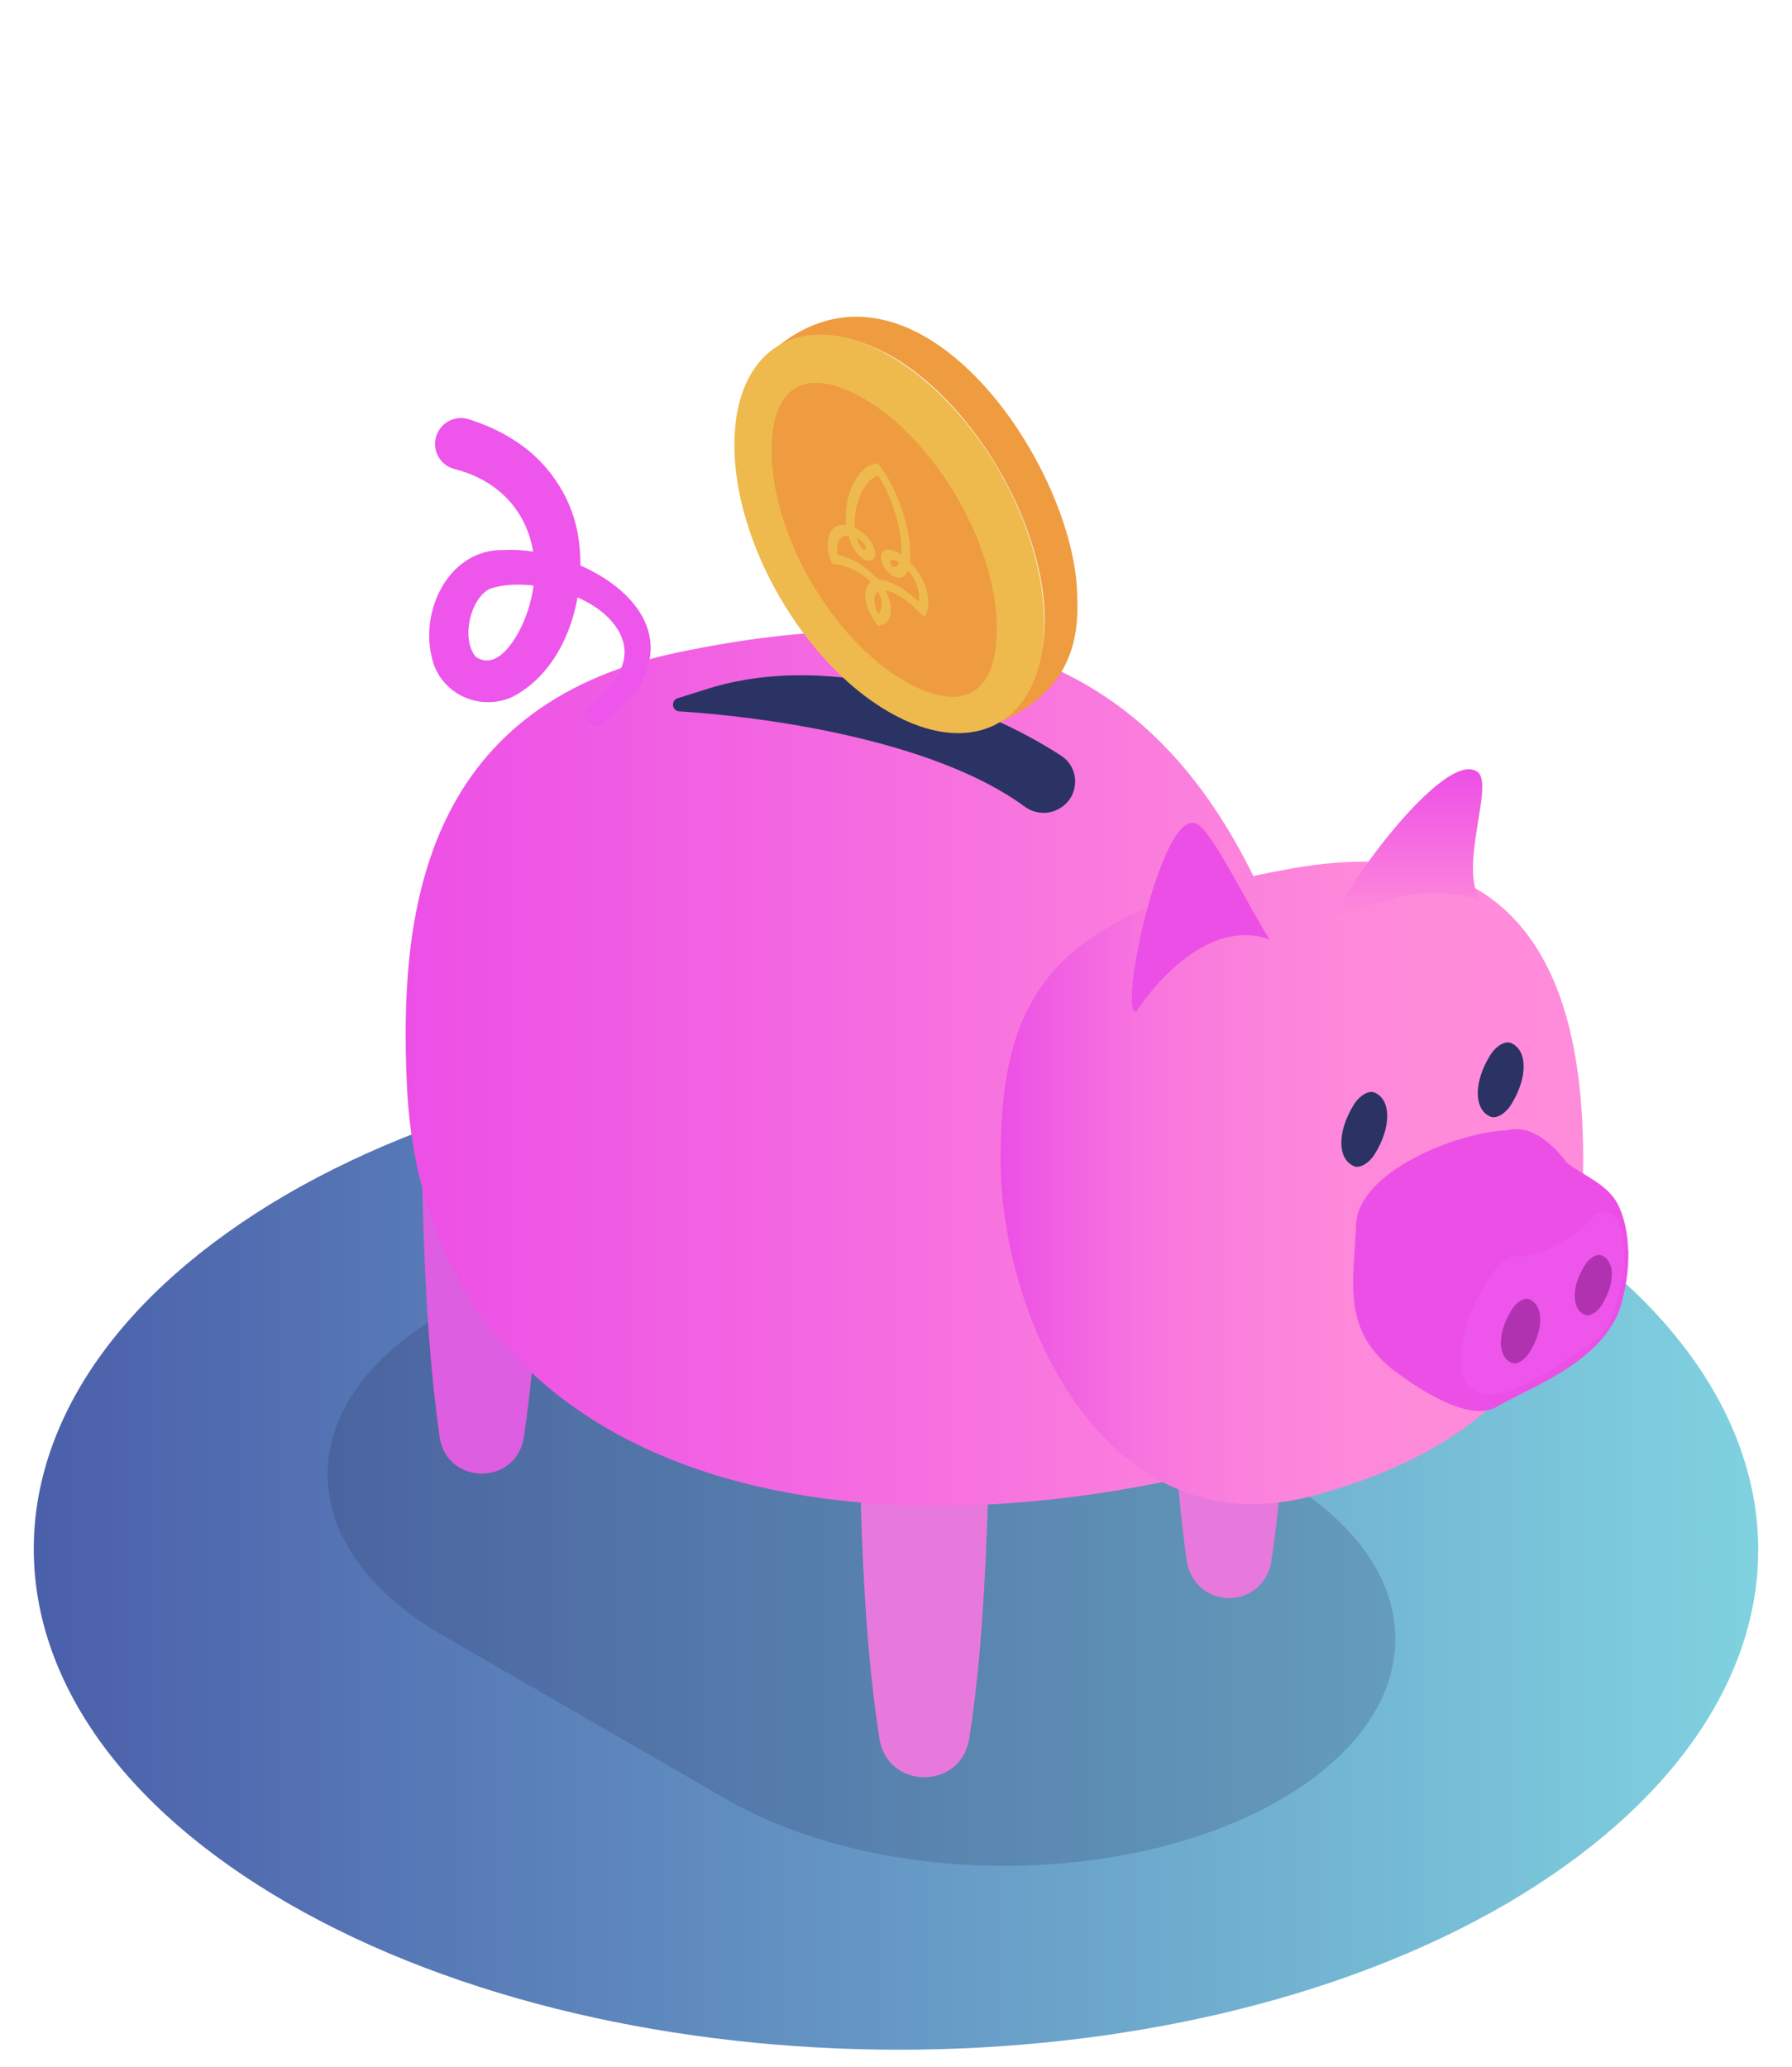
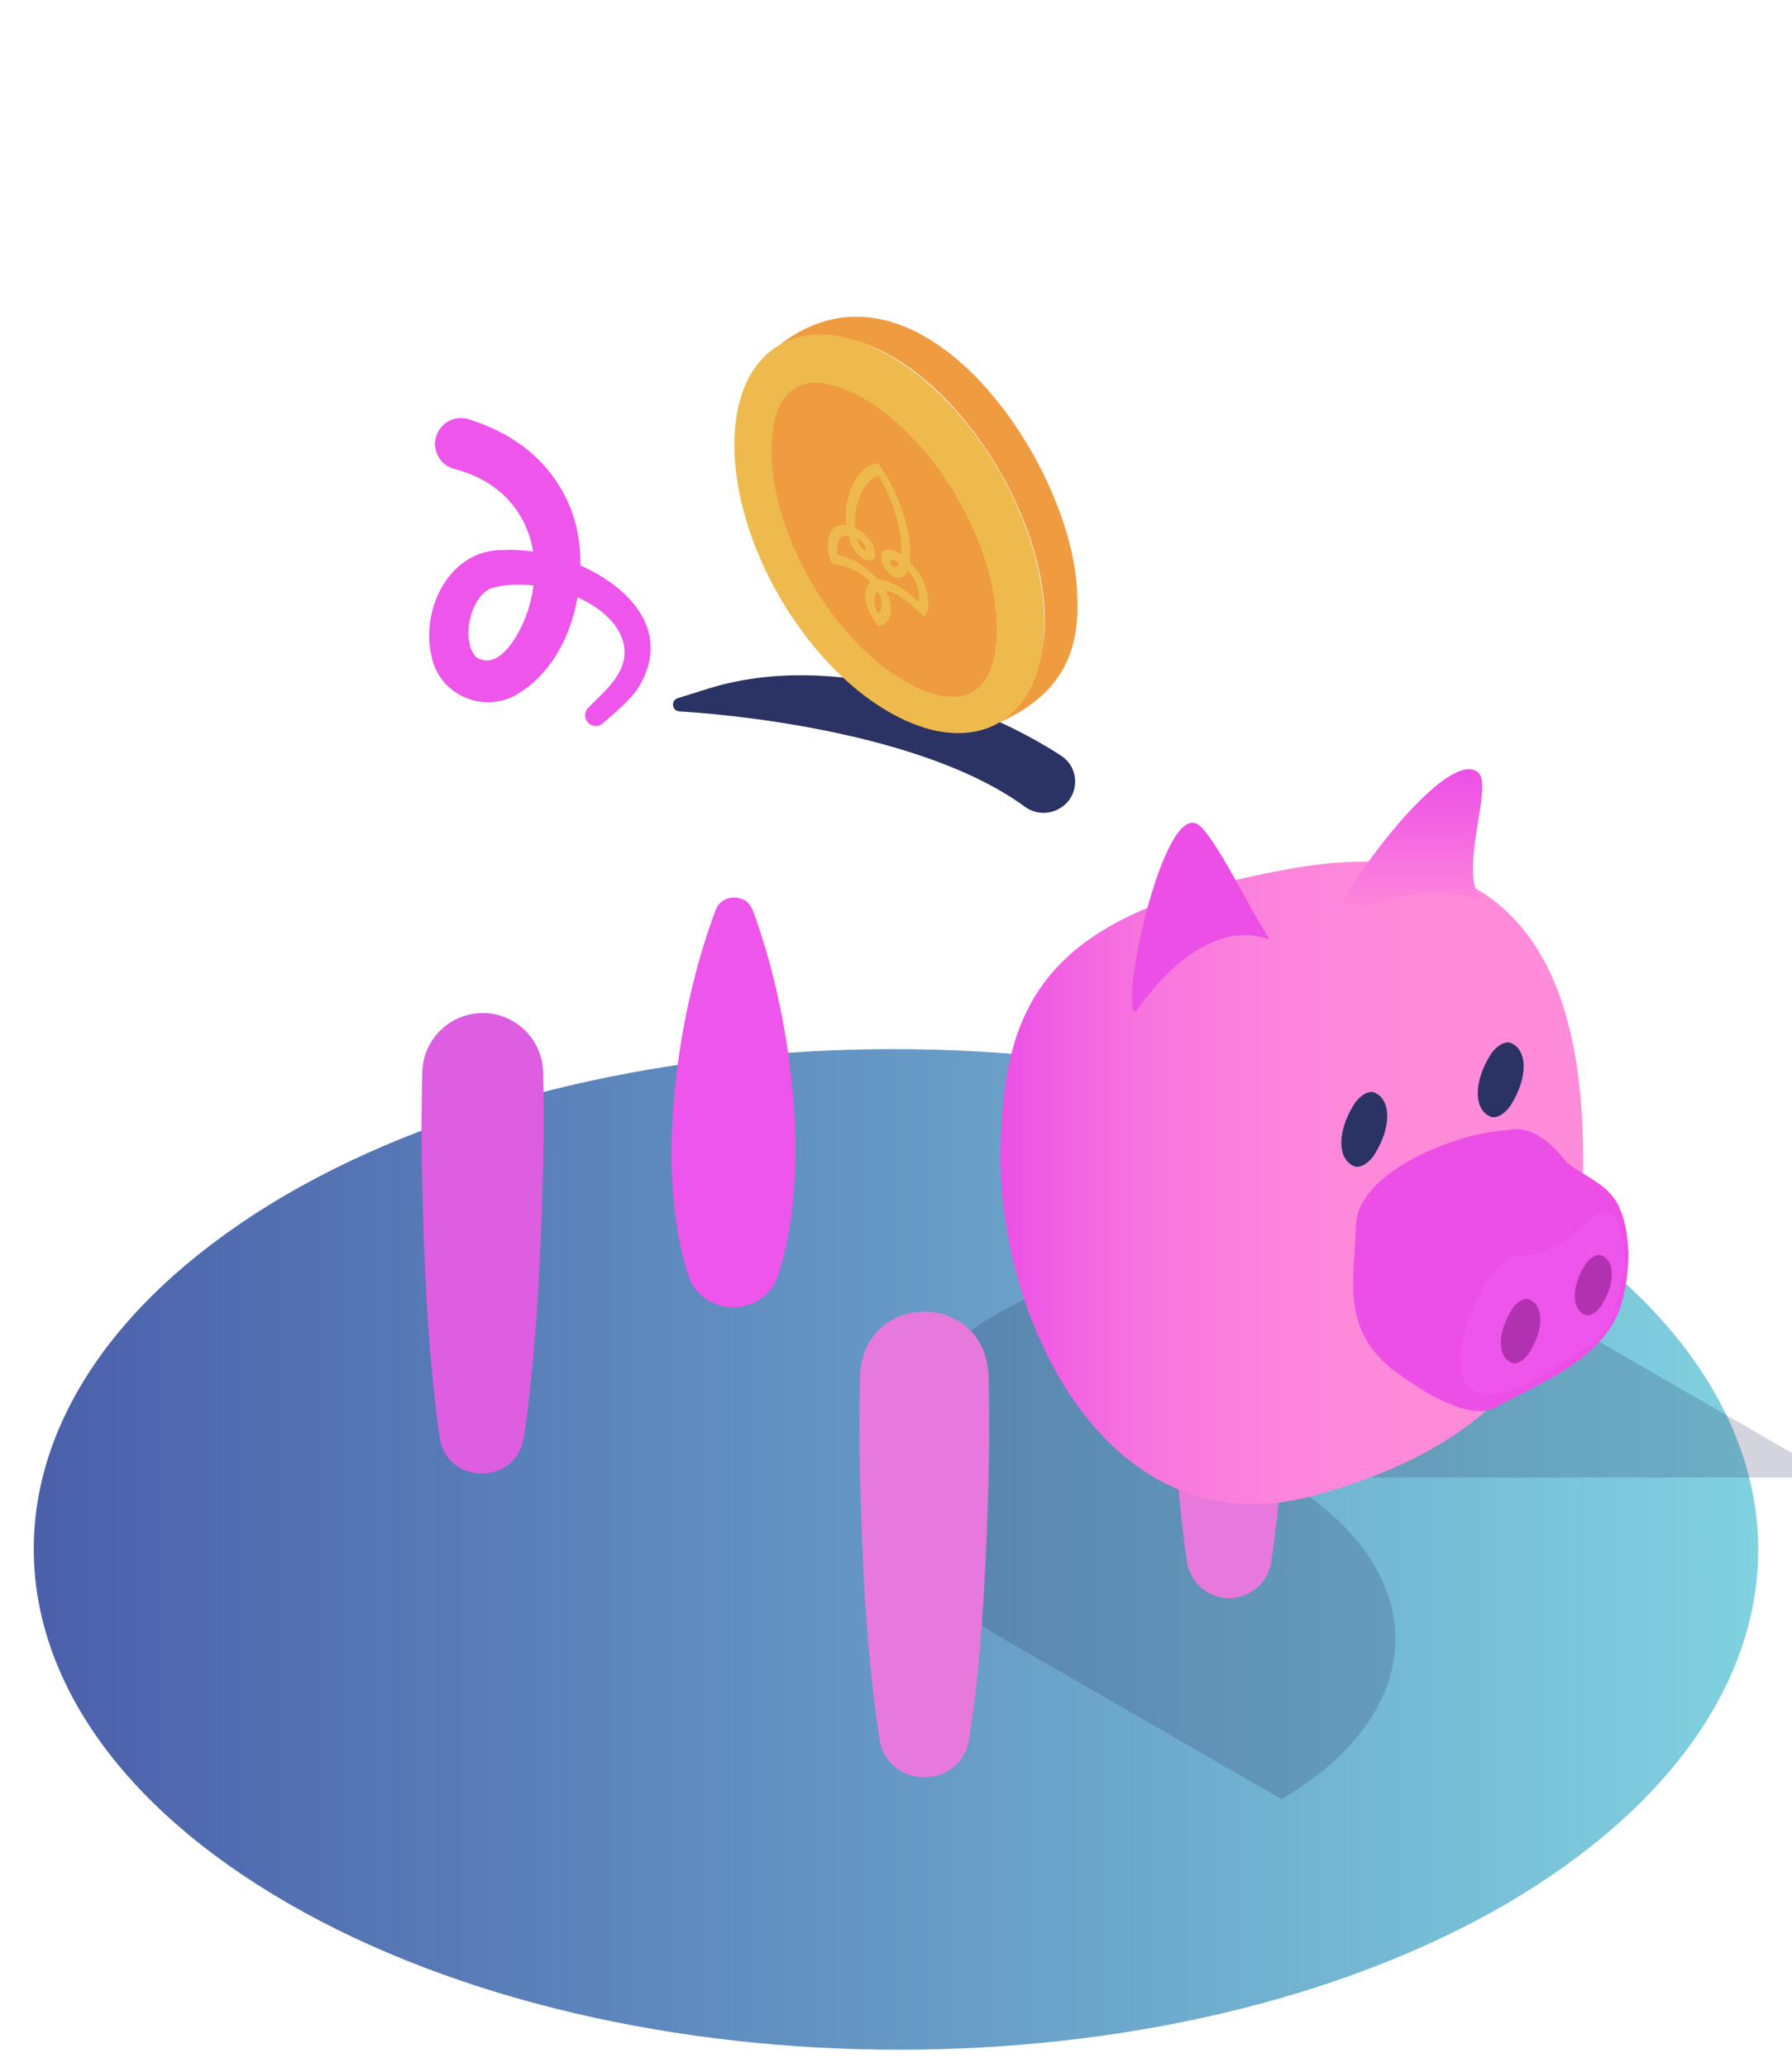
<svg xmlns="http://www.w3.org/2000/svg" xmlns:xlink="http://www.w3.org/1999/xlink" viewBox="0 0 106 122.23">
  <linearGradient id="a" gradientTransform="matrix(1 0 0 -1 262 1103.56)" gradientUnits="userSpaceOnUse" x1="-260" x2="-158" y1="1011.93" y2="1011.93">
    <stop offset="0" stop-color="#4b5faa" />
    <stop offset="1" stop-color="#80d2e0" />
  </linearGradient>
  <linearGradient id="b" gradientTransform="translate(3229.54 452.09)" gradientUnits="userSpaceOnUse" x1="-3205.54" x2="-3147.24" y1="-388.9" y2="-388.9">
    <stop offset="0" stop-color="#ec4fe6" />
    <stop offset="1" stop-color="#ff8cda" />
  </linearGradient>
  <linearGradient id="c" gradientUnits="userSpaceOnUse" x1="59.18" x2="93.65" y1="69.95" y2="69.95">
    <stop offset="0" stop-color="#ec4fe6" />
    <stop offset=".1" stop-color="#f160e2" />
    <stop offset=".24" stop-color="#f774de" />
    <stop offset=".41" stop-color="#fb81dc" />
    <stop offset=".62" stop-color="#fe89da" />
    <stop offset="1" stop-color="#ff8cda" />
  </linearGradient>
  <linearGradient id="d" x1="80.04" x2="96.31" xlink:href="#b" y1="75.12" y2="75.12" />
  <linearGradient id="e" gradientUnits="userSpaceOnUse" x1="83.29" x2="83.29" y1="54.58" y2="45.5">
    <stop offset="0" stop-color="#ff8cda" />
    <stop offset="1" stop-color="#ec4fe6" />
  </linearGradient>
  <linearGradient id="f" x1="66.95" x2="75.1" xlink:href="#b" y1="54.25" y2="54.25" />
  <path d="m88.94 70.69c20 11.53 20.1 30.2.2 41.88-19.79 11.53-52.08 11.53-72.08 0s-20.1-30.2-.2-41.88c19.79-11.53 52.13-11.53 72.08 0z" fill="url(#a)" />
-   <path d="m75.69 87.38c9.09 5.25 9.14 13.76.1 19.02s-23.74 5.25-32.83 0l-16.73-9.66c-9.1-5.25-9.14-13.77-.11-19.02s23.74-5.25 32.83 0l16.73 9.66z" fill="#242c55" opacity=".2" />
+   <path d="m75.69 87.38c9.09 5.25 9.14 13.76.1 19.02l-16.73-9.66c-9.1-5.25-9.14-13.77-.11-19.02s23.74-5.25 32.83 0l16.73 9.66z" fill="#242c55" opacity=".2" />
  <path d="m26.01 85.03c-.76-5.39-.95-10.81-1.06-16.24-.03-1.8-.02-3.61.03-5.41.06-1.97 1.7-3.52 3.68-3.47 1.9.06 3.42 1.6 3.47 3.49.08 3.61-.01 7.22-.19 10.82-.17 3.62-.42 7.23-.96 10.82-.49 2.83-4.51 2.79-4.97-.01z" fill="#dd5ee0" />
  <path d="m44.52 53.81c2.27 6.09 3.56 15.44 1.49 21.65-.87 2.49-4.44 2.45-5.29-.02-2.03-6.22-.69-15.56 1.62-21.64.37-.97 1.82-.96 2.17 0z" fill="#ee55ea" />
  <path d="m52.03 102.89c-.83-5.38-1.04-10.81-1.17-16.24-.03-1.8-.03-3.61.02-5.41.31-4.9 7.28-4.89 7.59 0 .1 3.61 0 7.22-.16 10.82-.17 3.62-.42 7.23-.99 10.82-.53 2.98-4.77 2.95-5.29 0z" fill="#e879dc" />
  <path d="m76.34 70.75c.11 5.42-.11 10.83-.53 16.23-.16 1.8-.34 3.61-.62 5.41-.22 1.37-1.5 2.31-2.88 2.09-1.11-.17-1.93-1.05-2.1-2.11-.52-3.6-.75-7.21-.9-10.83-.15-3.61-.23-7.22-.12-10.82.29-4.61 6.87-4.58 7.14.02z" fill="#e879dc" />
-   <path d="m24.07 64.2c-.46-9.91.76-22.39 15.95-25.6 31.84-6.72 37.29 13.88 42.28 45.14-30.01 11.22-57.12 4.64-58.23-19.55z" fill="url(#b)" />
  <path d="m93.65 68.59c0 9.52-3.63 16.48-15.87 19.84s-18.59-10.32-18.59-19.84 2.73-14.65 17.23-17.23 17.23 7.71 17.23 17.23z" fill="url(#c)" />
  <path d="m96.31 73.92c-.02-.42-.04-.72-.12-1.16v.01c-.07-.45-.2-.89-.37-1.29-.58-1.42-1.99-1.83-3.16-2.74 0 0-1.64-2.4-3.49-1.9-2.93.1-8.87 2.44-8.96 5.62s-.98 6.24 2.43 8.73c1.32.96 4.12 2.84 5.76 2.08 2.17-1.27 6.11-2.59 7.38-5.76 0 .01 0 .02-.01.04.35-1.09.59-2.33.55-3.64z" fill="url(#d)" />
  <path d="m94.17 72.01c.45-.48 1.26-.39 1.52.22.28.65.4 1.45.41 2.29 0 .64-.28 1.83-.57 2.86-.33 1.18-1.05 1.94-2.1 2.58-2 1.21-3.29 2.18-4.66 2.43-4.94.89-.95-8.14.83-8.09 1.26.03 3.08-.69 4.58-2.28z" fill="#ee55ea" />
  <path d="m40.18 42.07c4.72.29 14.94 1.6 20.43 5.63.61.45 1.43.5 2.08.1.01 0 .02-.01.04-.02 1.13-.7 1.16-2.35.05-3.08-4.81-3.14-13.43-6.26-20.84-3.99l-1.85.58c-.42.13-.35.75.09.78z" fill="#2a3363" />
  <path d="m34.79 41.86c1.14-1.15 2.5-2.22 2.07-3.91-.77-2.68-5.51-3.95-7.88-3.13-1.18.57-1.72 3.01-.83 4.03 1.34.88 2.5-1.23 2.93-2.34 1.47-3.83-.09-7.76-4.23-8.78-.81-.23-1.29-1.07-1.06-1.89.23-.81 1.07-1.29 1.89-1.06.99.31 1.98.74 2.88 1.35 1.8 1.17 3.16 3.14 3.58 5.25.7 3.47-.48 8.1-3.84 9.84-2.02.9-4.36-.26-4.78-2.44-.65-2.84 1.13-6.34 4.29-6.25 4.19-.25 11.01 3.38 7.88 8.25-.63.84-1.38 1.41-2.02 1.99-.26.24-.65.22-.89-.04-.23-.25-.22-.63.01-.87z" fill="#ee55ea" />
  <path d="m89.37 65.35c1.01-1.6 1.01-3.25 0-3.67-.33-.14-.87.17-1.2.69-1.01 1.6-1.01 3.25 0 3.67.33.14.87-.17 1.2-.69z" fill="#2a3363" />
  <path d="m81.3 68.28c1.01-1.6 1.01-3.25 0-3.67-.33-.14-.87.17-1.2.69-1.01 1.6-1.01 3.25 0 3.67.33.14.87-.17 1.2-.69z" fill="#2a3363" />
  <path d="m94.73 77.2c.82-1.29.82-2.62 0-2.96-.27-.11-.7.14-.97.56-.82 1.29-.82 2.62 0 2.96.27.11.7-.14.97-.56z" fill="#b132b1" />
  <path d="m90.46 80c.87-1.38.87-2.79 0-3.16-.29-.12-.75.15-1.03.6-.87 1.38-.87 2.79 0 3.16.29.12.75-.15 1.03-.6z" fill="#b132b1" />
  <path d="m79.02 54.58c-1.1.16 6.26-10.54 8.39-8.92.98.75-1.14 5.57.15 7.59-4.27-1.52-8.54 1.33-8.54 1.33z" fill="url(#e)" />
  <path d="m67.2 59.84c-1.1.16 1.6-12.66 3.72-11.04.98.75 2.89 4.74 4.18 6.76-4.27-1.52-7.9 4.28-7.9 4.28z" fill="url(#f)" />
  <path d="m63.72 35.31c-.05-7.58-9.29-21.36-17.61-14.91 9.19-4.11 21.11 16.38 12.98 22.34 3.32-1.5 4.81-3.75 4.63-7.43z" fill="#ef9c40" />
  <path d="m52.63 21.04c-5.06-2.92-9.18-.58-9.19 5.24-.02 5.82 4.07 12.9 9.13 15.82s9.18.58 9.2-5.24-4.07-12.9-9.14-15.82z" fill="#eeba4e" />
  <path d="m56.38 41.21c-.83 0-1.82-.32-2.86-.92-4.29-2.47-7.9-8.72-7.88-13.65 0-3.48 1.62-4 2.58-4 .83 0 1.82.32 2.86.92 4.29 2.48 7.9 8.72 7.88 13.65 0 3.48-1.62 4-2.58 4z" fill="#ef9c40" />
  <path d="m51.09 32.51c-.23-.13-.33-.47-.4-.69.05.03.11.07.16.1.12.08.24.19.32.33.11.2.02.31-.08.26m1.7.98c.23.13.33-.08.4-.23-.05-.03-.11-.06-.16-.08-.12-.06-.24-.09-.32-.04-.11.08-.02.29.08.35zm-.86 2.78v.02s.02 0 .02 0c.25-.19.3-.81-.01-1.3-.31.15-.27.79-.01 1.29zm0-8.85h.01s.01.02.01.02c.32.41.56.78.79 1.24.75 1.47 1.23 3.41 1.08 4.56.35.36.63.77.82 1.19.3.68.42 1.77 0 2.05-.54-.61-1.32-1.3-2.1-1.53l-.16-.02c.42.8.42 1.55.04 1.88-.16.14-.28.15-.48.22-.2-.28-.33-.46-.48-.77-.38-.78-.38-1.52.04-1.84l-.16-.16c-.78-.67-1.56-.88-2.1-.9-.43-.78-.31-1.73 0-2.06.19-.21.46-.3.82-.25-.15-1.32.33-2.71 1.08-3.32.23-.19.47-.29.79-.33zm2.41 8.18c.07-.33.01-.75-.17-1.16-.11-.25-.27-.5-.47-.72-.05.13-.12.24-.2.33-.25.26-.81.09-1.17-.46-.49-.76-.13-1.46.85-.87l.12.08c.12-1.16-.44-3.31-1.36-4.68-.91.31-1.48 1.8-1.36 3.11l.12.06c.98.53 1.33 1.65.85 1.84-.35.14-.92-.34-1.17-.89-.08-.18-.15-.37-.2-.57-.2 0-.36.06-.47.18-.18.2-.24.56-.17.97.86.18 1.56.59 2.4 1.44.84.12 1.54.52 2.4 1.33z" fill="#eeba4e" fill-rule="evenodd" />
</svg>